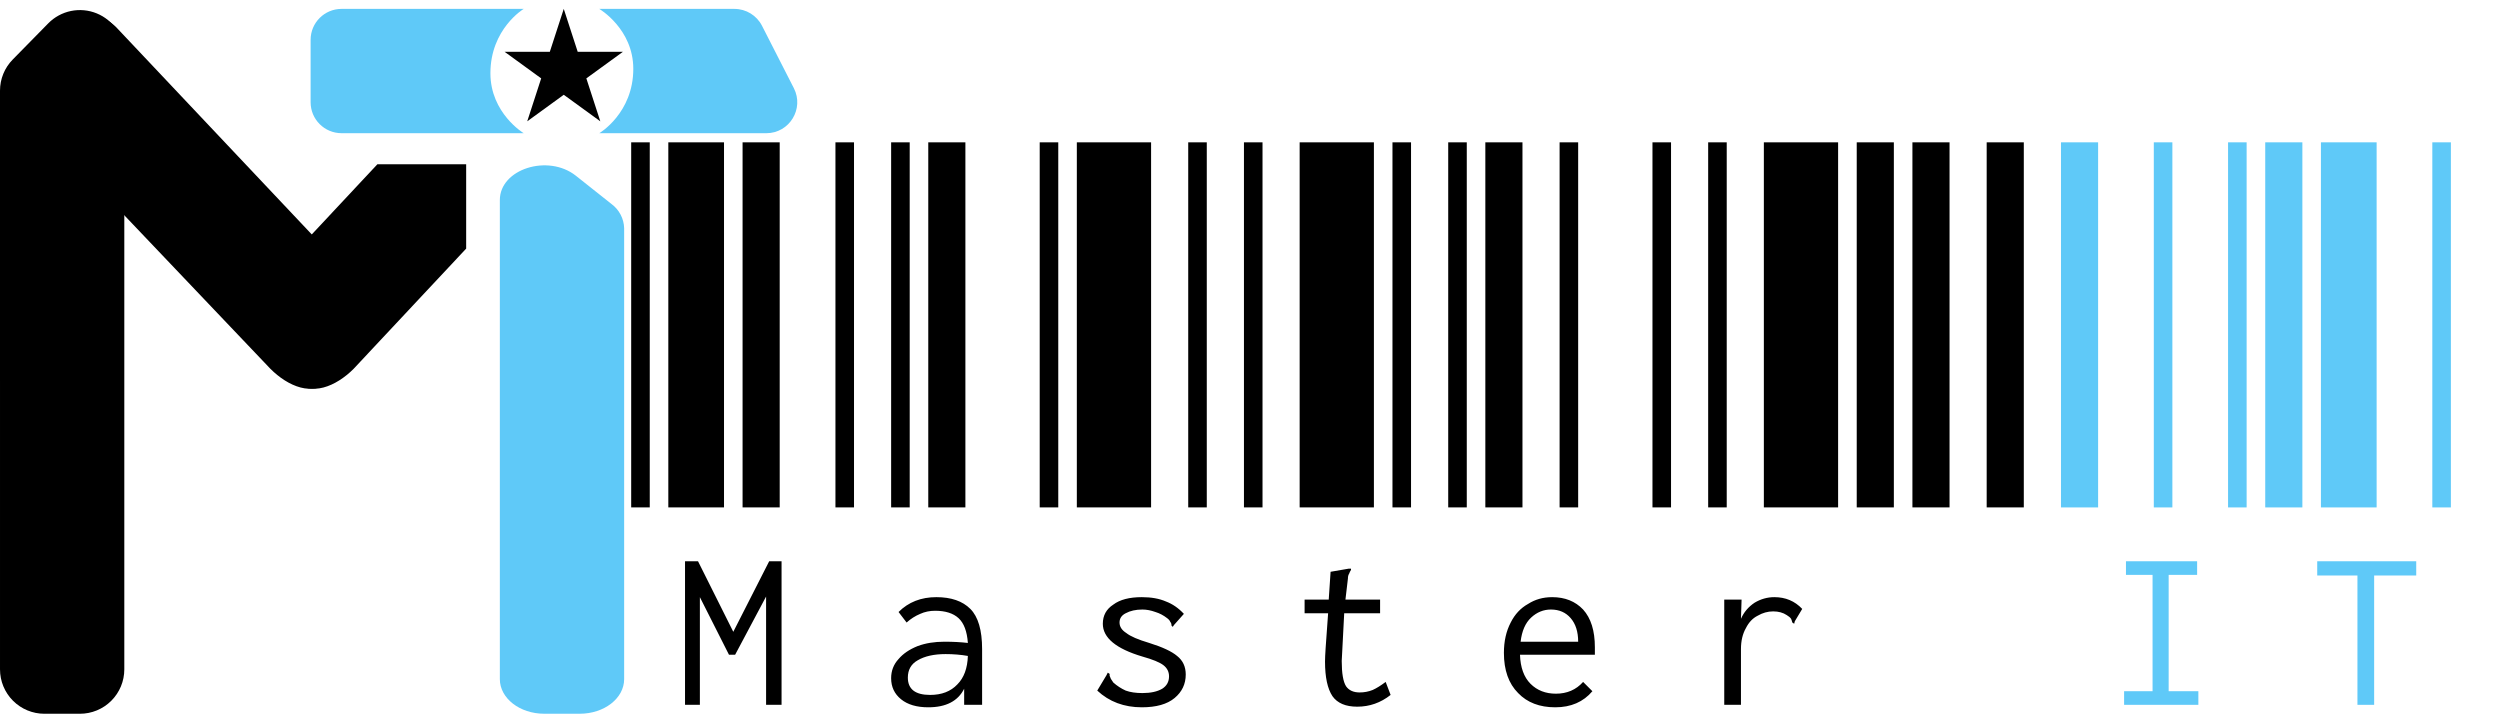
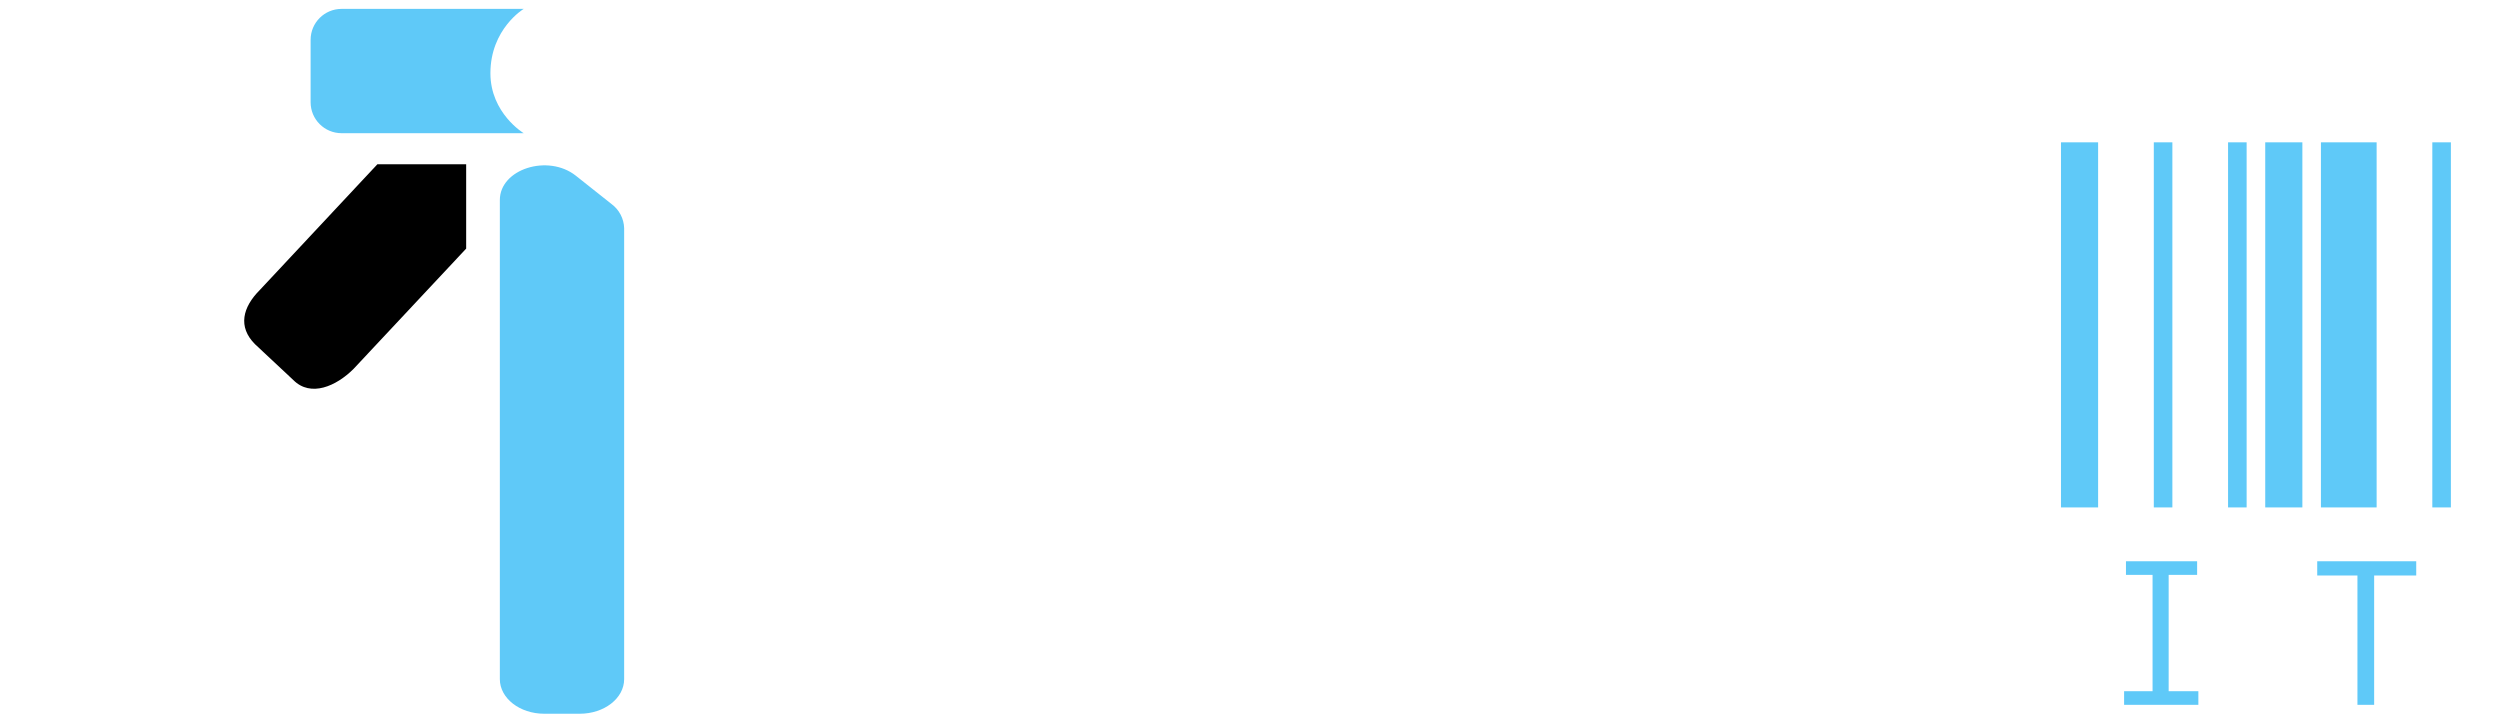
<svg xmlns="http://www.w3.org/2000/svg" width="404" height="117" viewBox="0 0 404 117" fill="none">
-   <path d="M102 82V23H105V82H102ZM108 82V23H117V82H108ZM120 82V23H126V82H120ZM110.7 90.7H112.8L118.5 102.1L124.3 90.7H126.3V113.9H123.8V96.4L118.8 105.8H117.8L113.1 96.5V113.9H110.7V90.7ZM135.008 82V23H138.008V82H135.008ZM144.008 82V23H147.008V82H144.008ZM150.008 82V23H156.008V82H150.008ZM151.308 96.5C153.708 96.5 155.541 97.133 156.808 98.4C158.074 99.667 158.708 101.833 158.708 104.9V113.9H155.808V111.3C154.808 113.3 152.874 114.3 150.008 114.3C148.141 114.3 146.674 113.867 145.608 113C144.541 112.133 144.008 111 144.008 109.6C144.008 108.4 144.408 107.367 145.208 106.5C145.941 105.633 146.974 104.933 148.308 104.4C149.574 103.933 151.008 103.7 152.608 103.7C154.008 103.7 155.274 103.767 156.408 103.9C156.274 102.033 155.774 100.7 154.908 99.9C154.041 99.1 152.774 98.7 151.108 98.7C150.241 98.7 149.441 98.867 148.708 99.2C147.908 99.533 147.174 100 146.508 100.6L145.208 98.9C146.808 97.3 148.841 96.5 151.308 96.5ZM150.308 112.3C152.174 112.3 153.641 111.733 154.708 110.6C155.774 109.533 156.341 108 156.408 106C155.274 105.8 154.074 105.7 152.808 105.7C150.941 105.7 149.441 106.033 148.308 106.7C147.241 107.3 146.708 108.233 146.708 109.5C146.708 111.367 147.908 112.3 150.308 112.3ZM168.016 82V23H171.016V82H168.016ZM174.016 82V23H186.016V82H174.016ZM192.016 82V23H195.016V82H192.016ZM184.516 114.3C181.649 114.3 179.249 113.4 177.316 111.6L178.816 109.1L179.016 108.7L179.316 108.9C179.316 108.967 179.316 109.067 179.316 109.2C179.382 109.4 179.449 109.567 179.516 109.7C179.649 109.9 179.782 110.1 179.916 110.3C180.516 110.833 181.182 111.267 181.916 111.6C182.649 111.867 183.549 112 184.616 112C185.949 112 187.016 111.767 187.816 111.3C188.549 110.833 188.916 110.167 188.916 109.3C188.916 108.567 188.616 107.967 188.016 107.5C187.416 107.033 186.282 106.567 184.616 106.1C180.349 104.833 178.216 103.067 178.216 100.8C178.216 99.467 178.782 98.433 179.916 97.7C180.982 96.9 182.516 96.5 184.516 96.5C186.049 96.5 187.349 96.733 188.416 97.2C189.482 97.6 190.449 98.267 191.316 99.2L189.716 101L189.516 101.3L189.316 101.1C189.316 100.833 189.249 100.633 189.116 100.5C189.049 100.3 188.882 100.1 188.616 99.9C188.016 99.433 187.382 99.1 186.716 98.9C185.982 98.633 185.282 98.5 184.616 98.5C183.549 98.5 182.649 98.7 181.916 99.1C181.249 99.433 180.916 99.933 180.916 100.6C180.916 101.267 181.282 101.833 182.016 102.3C182.682 102.833 183.916 103.367 185.716 103.9C187.849 104.567 189.349 105.267 190.216 106C191.149 106.733 191.616 107.733 191.616 109C191.616 110.533 191.016 111.8 189.816 112.8C188.616 113.8 186.849 114.3 184.516 114.3ZM201.023 82V23H204.023V82H201.023ZM210.023 82V23H222.023V82H210.023ZM225.023 82V23H228.023V82H225.023ZM224.723 112.3C223.123 113.567 221.323 114.2 219.323 114.2C217.457 114.2 216.123 113.633 215.323 112.5C214.523 111.3 214.123 109.433 214.123 106.9C214.123 106.433 214.157 105.7 214.223 104.7L214.623 99.1H210.823V96.9H214.723L215.023 92.4L217.923 91.9H218.323V92.1C218.19 92.3 218.09 92.5 218.023 92.7C217.89 92.9 217.823 93.167 217.823 93.5L217.423 96.9H223.023V99.1H217.223L216.923 104.9C216.857 105.9 216.823 106.533 216.823 106.8C216.823 108.8 217.057 110.167 217.523 110.9C217.99 111.567 218.723 111.9 219.723 111.9C220.457 111.9 221.157 111.767 221.823 111.5C222.423 111.233 223.123 110.8 223.923 110.2L224.723 112.3ZM234.031 82V23H237.031V82H234.031ZM240.031 82V23H246.031V82H240.031ZM252.031 82V23H255.031V82H252.031ZM251.331 114.3C248.798 114.3 246.798 113.533 245.331 112C243.798 110.467 243.031 108.3 243.031 105.5C243.031 103.633 243.398 102 244.131 100.6C244.798 99.267 245.731 98.267 246.931 97.6C248.065 96.867 249.365 96.5 250.831 96.5C252.898 96.5 254.565 97.167 255.831 98.5C257.098 99.9 257.731 101.933 257.731 104.6C257.731 104.867 257.731 105.267 257.731 105.8H245.631C245.698 107.867 246.265 109.433 247.331 110.5C248.398 111.567 249.765 112.1 251.431 112.1C253.231 112.1 254.698 111.467 255.831 110.2L257.331 111.7C255.865 113.433 253.865 114.3 251.331 114.3ZM255.031 103.7C255.031 102.1 254.631 100.833 253.831 99.9C253.031 98.967 251.965 98.5 250.631 98.5C249.431 98.5 248.365 98.933 247.431 99.8C246.498 100.667 245.931 101.967 245.731 103.7H255.031ZM267.039 82V23H270.039V82H267.039ZM276.039 82V23H279.039V82H276.039ZM285.039 82V23H297.039V82H285.039ZM286.739 96.5C288.539 96.5 290.039 97.133 291.239 98.4L290.039 100.4L289.939 100.8L289.639 100.6C289.572 100.333 289.506 100.133 289.439 100C289.306 99.8 289.072 99.6 288.739 99.4C288.139 99 287.406 98.8 286.539 98.8C285.672 98.8 284.839 99.033 284.039 99.5C283.239 99.9 282.606 100.567 282.139 101.5C281.606 102.433 281.339 103.567 281.339 104.9V113.9H278.639V96.9H281.439L281.339 100C281.806 98.933 282.539 98.067 283.539 97.4C284.539 96.8 285.606 96.5 286.739 96.5ZM300.047 82V23H306.047V82H300.047ZM309.047 82V23H315.047V82H309.047ZM321.047 82V23H327.047V82H321.047Z" fill="black" />
  <path d="M333.055 82V23H339.055V82H333.055ZM348.055 82V23H351.055V82H348.055ZM360.055 82V23H363.055V82H360.055ZM343.255 111.7H347.855V92.9H343.555V90.7H355.055V92.9H350.455V111.7H355.255V113.9H343.255V111.7ZM366.062 82V23H372.063V82H366.062ZM375.063 82V23H384.063V82H375.063ZM393.063 82V23H396.063V82H393.063ZM380.963 93H374.463V90.7H390.463V93H383.663V113.9H380.963V93Z" fill="#5FC9F8" />
-   <path d="M0 14.647C0 12.766 0.738 10.961 2.056 9.62L7.795 3.776C8.793 2.76 10.071 2.063 11.466 1.776C12.862 1.489 14.311 1.623 15.629 2.162C16.948 2.701 18.076 3.621 18.87 4.803C19.664 5.986 20.088 7.378 20.088 8.803V108.17C20.088 109.112 19.902 110.045 19.542 110.915C19.181 111.785 18.653 112.576 17.987 113.242C17.32 113.909 16.53 114.437 15.659 114.798C14.789 115.158 13.856 115.344 12.914 115.344H7.175C5.272 115.344 3.447 114.588 2.102 113.242C0.757 111.897 0.001 110.072 0.001 108.17L0 14.647Z" fill="black" />
-   <path d="M6.9 20.929C6.007 20.036 5.366 18.923 5.041 17.703C4.716 16.483 4.718 15.199 5.048 13.981L6.778 7.596C7.106 6.382 7.748 5.275 8.639 4.388C9.53 3.5 10.639 2.862 11.854 2.538C13.069 2.214 14.348 2.215 15.563 2.541C16.778 2.867 17.886 3.507 18.775 4.396L58.844 46.849C61.645 49.65 62.437 52.821 59.633 55.623L53.43 61.427C50.632 64.229 46.505 62.411 43.703 59.606L6.9 20.929Z" fill="black" />
  <path d="M75.332 40.176V26.546L60.984 26.546L42.001 46.849C39.199 49.65 38.407 52.821 41.212 55.623L47.414 61.427C50.215 64.228 54.34 62.411 57.142 59.606L75.332 40.176Z" fill="black" />
  <path d="M100.863 36.875C100.841 36.109 100.644 35.358 100.288 34.679C99.932 34 99.425 33.412 98.807 32.958L93.068 28.405C88.568 24.834 80.775 27.317 80.775 32.321V109.75C80.775 112.835 83.987 115.34 87.949 115.34H93.689C97.651 115.34 100.863 112.837 100.863 109.75V36.875Z" fill="#5FC9F8" />
  <path d="M50.195 6.437C50.195 3.675 52.434 1.437 55.195 1.437H84.63C84.63 1.437 79.25 4.665 79.25 11.839C79.25 18.295 84.63 21.524 84.63 21.524H55.195C52.434 21.524 50.195 19.285 50.195 16.524V6.437Z" fill="#5FC9F8" />
-   <path d="M128.288 14.252C129.986 17.579 127.569 21.526 123.834 21.526L96.847 21.526C96.847 21.526 102.34 18.297 102.34 11.123C102.34 4.667 96.847 1.438 96.847 1.438L118.686 1.438C120.565 1.438 122.285 2.492 123.139 4.165L128.288 14.252Z" fill="#5FC9F8" />
-   <path d="M91.104 1.437L93.359 8.376H100.656L94.753 12.666L97.008 19.605L91.104 15.316L85.201 19.605L87.456 12.666L81.552 8.376H88.849L91.104 1.437Z" fill="black" />
</svg>